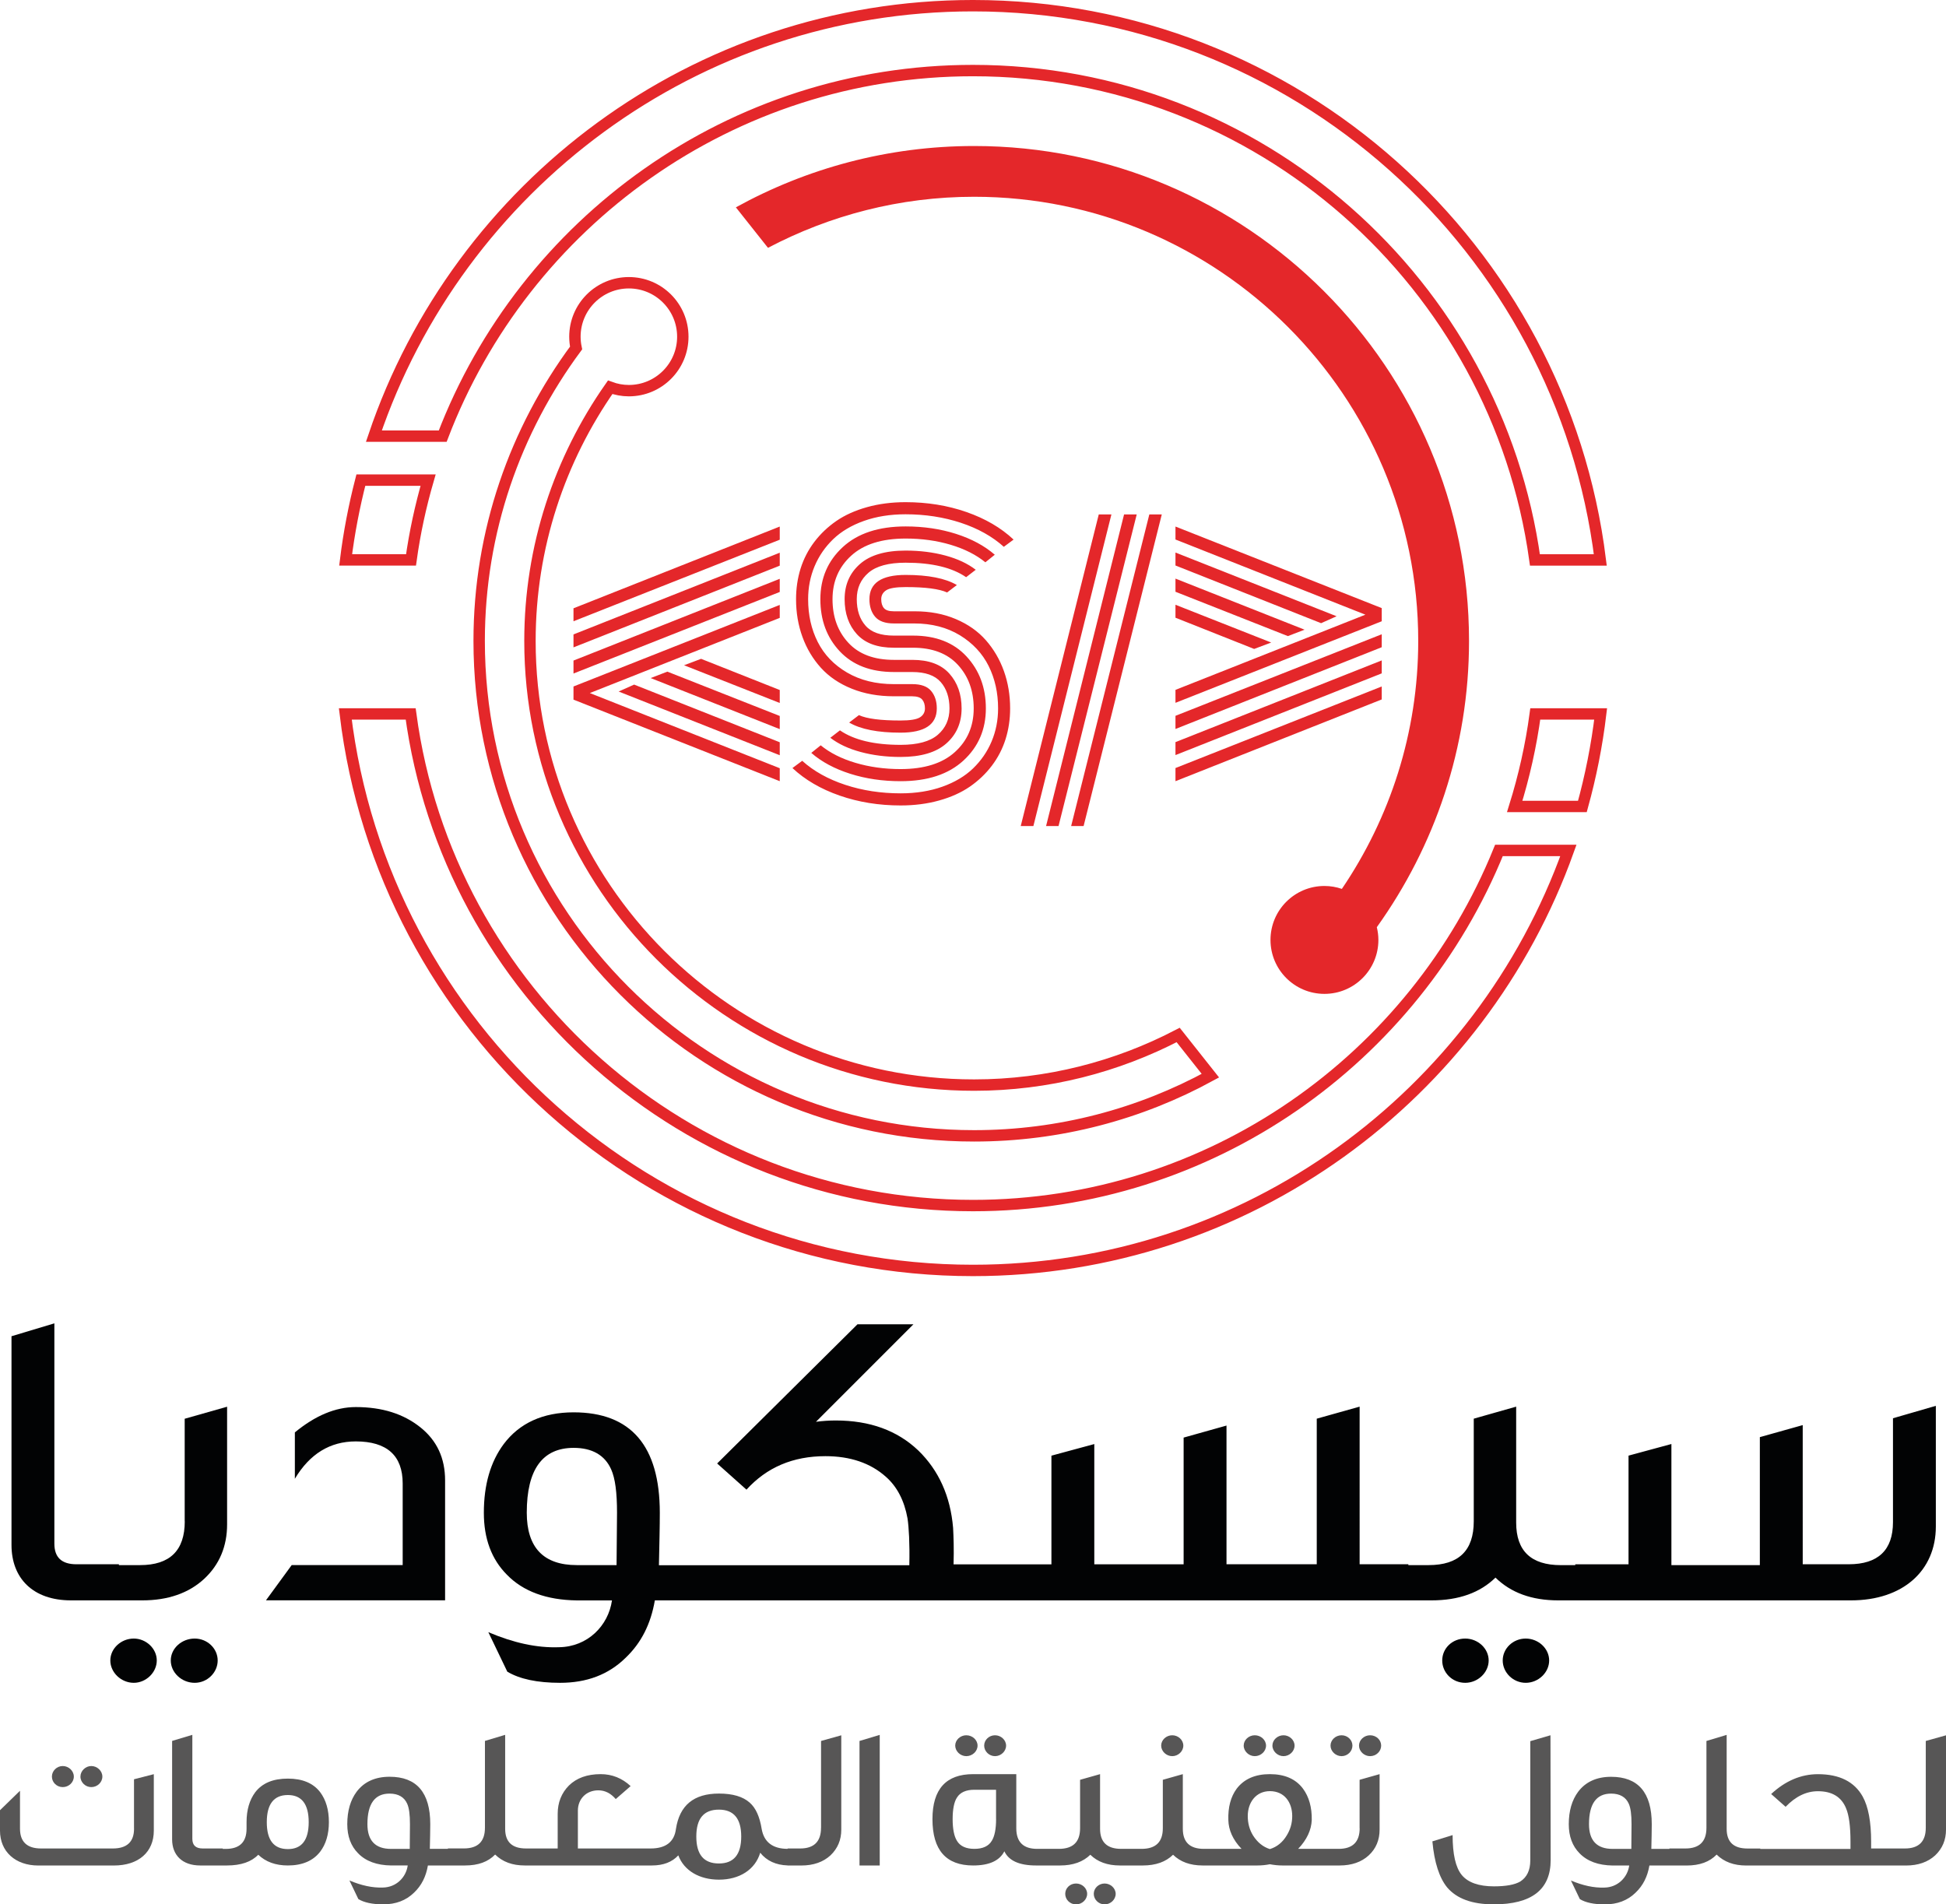
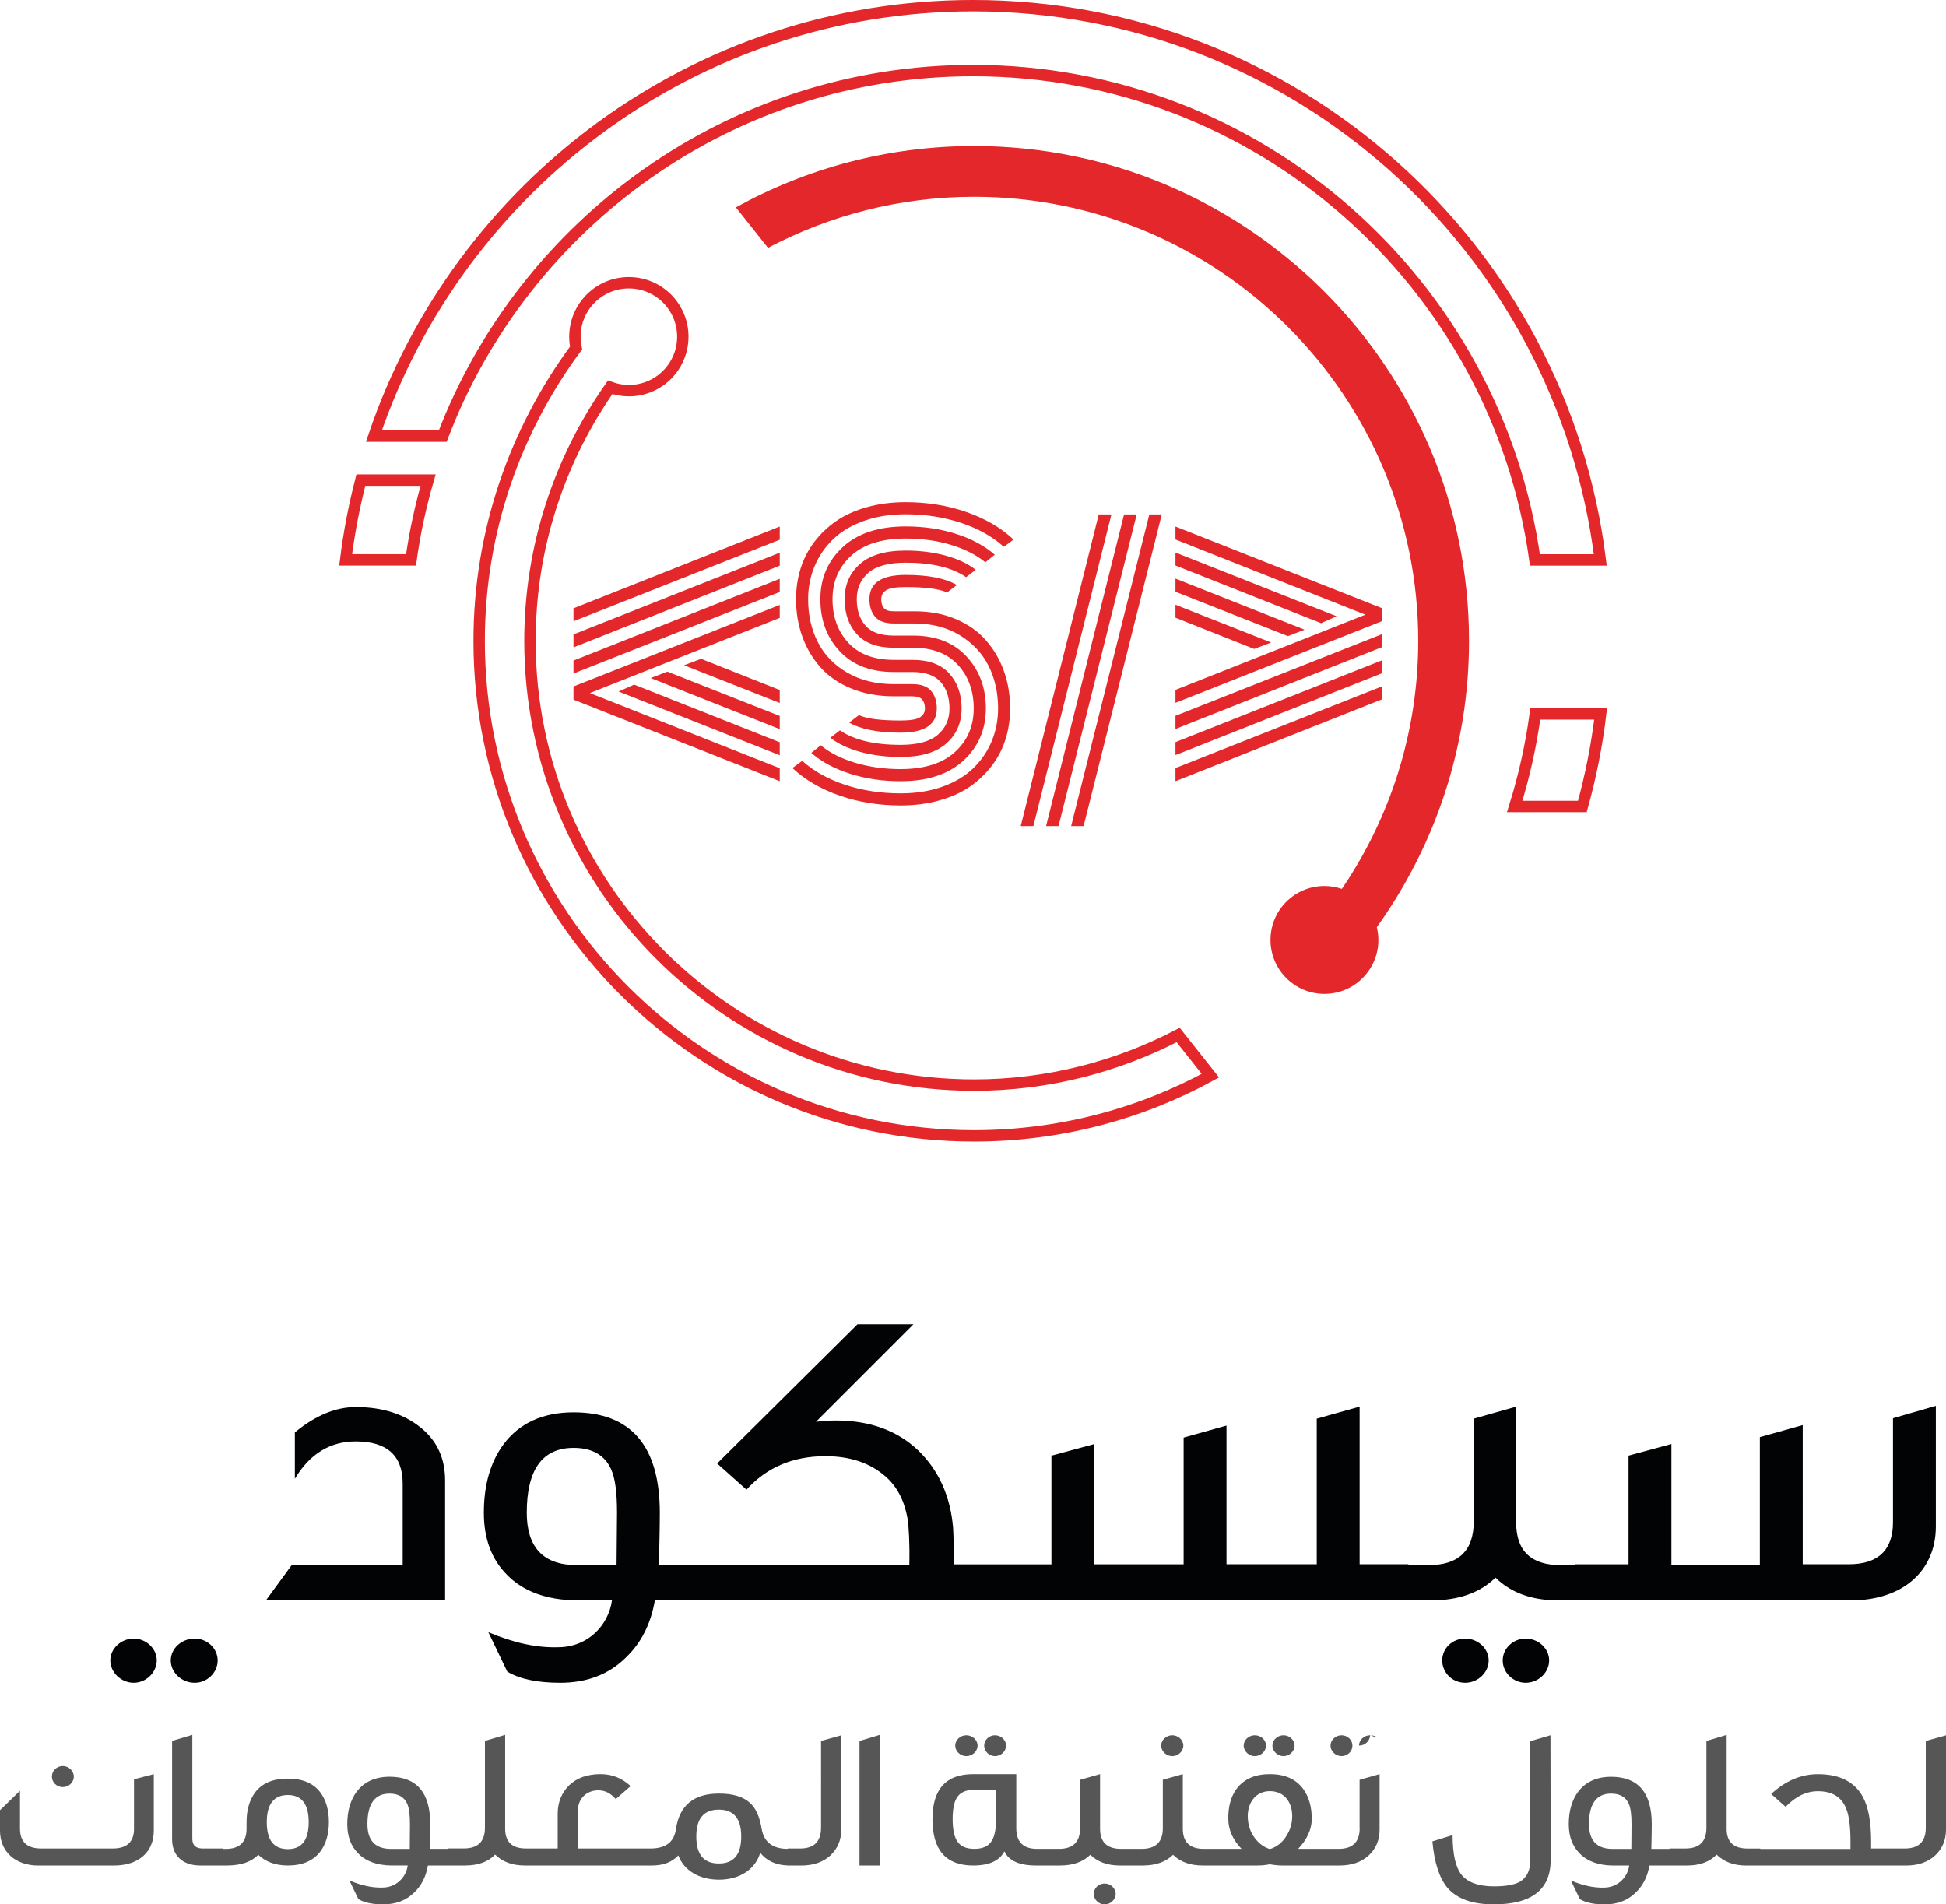
<svg xmlns="http://www.w3.org/2000/svg" version="1.1" id="Layer_1" x="0px" y="0px" viewBox="0 0 506.07 495.24" style="enable-background:new 0 0 506.07 495.24;" xml:space="preserve">
  <style type="text/css">
	.st0{fill:#020304;}
	.st1{fill:#575656;}
	.st2{fill:none;stroke:#E4272A;stroke-width:2.963;stroke-miterlimit:10;}
	.st3{fill:#E4272A;}
</style>
  <g>
    <g>
      <g>
-         <path class="st0" d="M48.05,395.62c0,7.59-3.87,11.39-11.62,11.39h-5.51v-0.22H19.89c-3.87,0-5.75-1.79-5.75-5.36v-57.29     l-11.15,3.35v54.28c0,8.6,5.51,14.41,15.49,14.41h9.5h2.93h6.1c6.69,0,12.09-1.9,16.07-5.58c3.99-3.69,5.98-8.49,5.98-14.18     v-30.6l-11.03,3.13V395.62z" />
        <path class="st0" d="M50.63,426.11c-3.4,0-6.22,2.57-6.22,5.7c0,3.13,2.82,5.81,6.22,5.81c3.29,0,5.98-2.68,5.98-5.81     C56.61,428.68,53.91,426.11,50.63,426.11z" />
        <path class="st0" d="M34.79,426.11c-3.29,0-6.1,2.57-6.1,5.7c0,3.13,2.82,5.81,6.1,5.81c3.17,0,5.98-2.68,5.98-5.81     C40.77,428.68,37.96,426.11,34.79,426.11z" />
        <path class="st0" d="M109.3,371.16c-4.34-3.46-9.86-5.25-16.78-5.25c-5.28,0-10.56,2.23-15.84,6.59v12.06     c3.87-6.48,9.15-9.72,15.84-9.72c8.1,0,12.2,3.68,12.2,10.94v21.22H75.86l-6.69,9.16h46.58v-31.16     C115.75,379.2,113.64,374.62,109.3,371.16z" />
        <path class="st0" d="M381.04,426.11c-3.4,0-5.98,2.57-5.98,5.7c0,3.13,2.58,5.81,5.98,5.81c3.29,0,6.1-2.68,6.1-5.81     C387.14,428.68,384.33,426.11,381.04,426.11z" />
        <path class="st0" d="M396.77,426.11c-3.29,0-5.98,2.57-5.98,5.7c0,3.13,2.7,5.81,5.98,5.81c3.29,0,6.1-2.68,6.1-5.81     C402.87,428.68,400.05,426.11,396.77,426.11z" />
        <path class="st0" d="M492.28,368.82v27.03c0,7.26-3.87,10.94-11.5,10.94h-11.97V370.6l-11.15,3.13v33.28h-23v-31.49l-11.15,3.02     v28.26h-13.85v0.22h-3.75c-7.74,0-11.62-3.69-11.62-11.06V365.8l-11.03,3.13v26.69c0,7.59-3.87,11.39-11.73,11.39h-5.28v-0.22     h-12.67V365.8l-11.15,3.13v37.86h-23.47v-36.07l-11.15,3.13v32.95h-23.23v-31.27l-11.15,3.02v28.26H262.3h-2.7h-11.62     c0.12-4.02,0-7.15-0.12-9.49c-0.7-8.26-3.75-14.96-9.03-20.1c-5.51-5.25-12.67-7.82-21.47-7.82c-1.76,0-3.4,0.11-5.16,0.34     l25.34-25.35h-14.55l-36.49,36.19l7.63,6.81c5.28-5.81,12.09-8.71,20.53-8.71c6.45,0,11.73,1.79,15.72,5.36     c2.93,2.57,4.81,6.25,5.63,10.83c0.35,2.34,0.59,6.48,0.47,12.17h-52.33h-2.82h-9.97c0.12-5.58,0.23-10.16,0.23-13.63     c0-17.42-7.51-26.13-22.41-26.13c-7.98,0-14.08,2.79-18.19,8.26c-3.4,4.58-5.16,10.5-5.16,17.87c0,6.7,1.99,12.06,5.98,16.08     c4.22,4.36,10.32,6.59,18.19,6.7h9.15c-0.94,6.59-6.34,12.06-13.73,12.17c-5.75,0.22-11.85-1.12-18.42-3.91l4.93,10.27     c3.17,1.9,7.74,2.9,13.73,2.9c6.92,0,12.56-2.12,17.01-6.48c4.11-3.91,6.57-8.82,7.63-14.96h11.03h2.82h75.45h2.7h101.5h2.46     h5.99c7.16,0,12.67-2.01,16.66-5.92c3.99,3.91,9.39,5.92,16.31,5.92h4.46h2.58h69.11c13.49,0,22.06-7.71,22.06-19.21v-31.38     L492.28,368.82z M160.34,407.01h-10.33c-8.68,0-13.02-4.58-13.02-13.63c0-11.28,4.11-16.86,12.2-16.86c4.81,0,8.1,1.9,9.74,5.58     c1.06,2.35,1.53,6.03,1.53,11.28L160.34,407.01z" />
      </g>
      <g>
        <path class="st1" d="M34.86,475.54c0,3.42-1.83,5.16-5.53,5.16H10.68c-3.65,0-5.48-1.74-5.48-5.16v-9.85L0,470.75v5.32     c0,5.42,3.98,9.06,9.96,9.06H29.6c6.47,0,10.4-3.53,10.4-9.06v-14.69l-5.15,1.32V475.54z" />
-         <path class="st1" d="M23.74,464.74c1.55,0,2.88-1.21,2.88-2.74c0-1.47-1.33-2.74-2.88-2.74c-1.49,0-2.82,1.26-2.82,2.74     C20.92,463.53,22.24,464.74,23.74,464.74z" />
        <path class="st1" d="M16.32,464.74c1.55,0,2.88-1.21,2.88-2.74c0-1.47-1.33-2.74-2.88-2.74c-1.55,0-2.82,1.26-2.82,2.74     C13.5,463.53,14.77,464.74,16.32,464.74z" />
        <path class="st1" d="M74.86,462.53c-3.82,0-6.64,1.16-8.47,3.53c-1.49,2-2.27,4.58-2.27,7.79v1.69c0,3.53-1.83,5.27-5.42,5.27     h-0.77v-0.11h-5.2c-1.83,0-2.71-0.84-2.71-2.53v-27.02l-5.26,1.58v25.6c0,4.06,2.6,6.79,7.3,6.79h4.48h1.38h1.11     c3.65,0,6.36-0.95,8.13-2.79c1.94,1.84,4.48,2.79,7.69,2.79c3.76,0,6.58-1.21,8.41-3.58c1.49-1.95,2.27-4.53,2.27-7.69     c0-3.21-0.77-5.79-2.27-7.79C81.44,463.69,78.62,462.53,74.86,462.53z M74.86,480.86c-3.65,0-5.48-2.32-5.48-7     c0-4.69,1.83-7.06,5.48-7.06c3.6,0,5.42,2.37,5.42,7.06C80.28,478.54,78.45,480.86,74.86,480.86z" />
        <path class="st1" d="M213.51,475.33c0,3.58-1.83,5.37-5.42,5.37h-3.26v0.1c-3.89-0.02-6.14-1.75-6.75-5.16     c-0.5-3.11-1.49-5.43-3.1-6.85c-1.77-1.58-4.43-2.37-8.02-2.37c-6.53,0-10.24,3.05-11.18,9.22c-0.44,3.37-2.66,5.06-6.58,5.06     h-1.44h-17.48v-9.85c0-3,2.16-5.27,5.31-5.27c1.72,0,3.21,0.74,4.54,2.27l3.87-3.37c-2.21-2.05-4.81-3.11-7.8-3.11     c-3.49,0-6.25,1-8.24,2.95c-1.94,1.95-2.93,4.42-2.93,7.37v9.01h-4.92h-1.39h-1.93c-3.6,0-5.42-1.68-5.42-5.11v-24.44l-5.26,1.58     v22.59c0,3.58-1.83,5.37-5.48,5.37h-4.15v0.11h-4.7c0.06-2.63,0.11-4.79,0.11-6.43c0-8.22-3.54-12.32-10.57-12.32     c-3.76,0-6.64,1.32-8.58,3.9c-1.6,2.16-2.43,4.95-2.43,8.43c0,3.16,0.94,5.69,2.82,7.58c1.99,2.05,4.87,3.11,8.58,3.16h4.32     c-0.44,3.11-2.99,5.69-6.47,5.74c-2.71,0.1-5.59-0.53-8.69-1.84l2.32,4.84c1.49,0.9,3.65,1.37,6.47,1.37c3.26,0,5.92-1,8.02-3.05     c1.94-1.84,3.1-4.16,3.6-7.06h5.2h1.33h3.15c3.38,0,5.98-0.95,7.8-2.84c1.94,1.9,4.48,2.84,7.69,2.84h2.27h1.39h27.66h1.61h0.16     c2.99,0,5.26-0.9,6.86-2.63c1.49,4,5.53,6.32,10.57,6.32c5.31,0,9.41-2.58,10.73-7c1.69,2.11,4.09,3.2,7.13,3.3v0.02h0.45h0.72     h2.38c3.15,0,5.7-0.9,7.58-2.63c1.88-1.79,2.82-4,2.82-6.69v-24.54l-5.26,1.47V475.33z M106.56,480.81h-4.87     c-4.09,0-6.14-2.16-6.14-6.43c0-5.32,1.94-7.95,5.75-7.95c2.27,0,3.82,0.9,4.59,2.63c0.5,1.11,0.72,2.84,0.72,5.32L106.56,480.81     z M186.95,484.6c-3.93,0-5.87-2.32-5.87-7s1.94-7,5.87-7c3.87,0,5.81,2.32,5.81,7S190.82,484.6,186.95,484.6z" />
        <polygon class="st1" points="223.52,485.12 228.78,485.12 228.78,451.16 223.52,452.74    " />
        <path class="st1" d="M258.76,456.69c1.55,0,2.88-1.26,2.88-2.74c0-1.47-1.33-2.69-2.88-2.69c-1.55,0-2.82,1.21-2.82,2.69     C255.94,455.42,257.21,456.69,258.76,456.69z" />
        <path class="st1" d="M251.29,456.69c1.6,0,2.93-1.26,2.93-2.74c0-1.47-1.33-2.69-2.93-2.69c-1.55,0-2.88,1.21-2.88,2.69     C248.42,455.42,249.74,456.69,251.29,456.69z" />
-         <path class="st1" d="M279.84,489.81c-1.6,0-2.82,1.21-2.82,2.69c0,1.47,1.22,2.74,2.82,2.74c1.55,0,2.88-1.26,2.88-2.74     C282.72,491.02,281.39,489.81,279.84,489.81z" />
        <path class="st1" d="M287.26,489.81c-1.55,0-2.82,1.21-2.82,2.69c0,1.47,1.27,2.74,2.82,2.74c1.55,0,2.88-1.26,2.88-2.74     C290.13,491.02,288.8,489.81,287.26,489.81z" />
        <path class="st1" d="M304.85,456.69c1.55,0,2.88-1.26,2.88-2.74c0-1.47-1.33-2.69-2.88-2.69c-1.55,0-2.88,1.21-2.88,2.69     C301.97,455.42,303.3,456.69,304.85,456.69z" />
        <path class="st1" d="M326.31,456.69c1.6,0,2.93-1.26,2.93-2.74c0-1.47-1.33-2.69-2.93-2.69c-1.55,0-2.88,1.21-2.88,2.69     C323.44,455.42,324.77,456.69,326.31,456.69z" />
        <path class="st1" d="M333.78,456.69c1.55,0,2.88-1.26,2.88-2.74c0-1.47-1.33-2.69-2.88-2.69c-1.55,0-2.88,1.21-2.88,2.69     C330.91,455.42,332.24,456.69,333.78,456.69z" />
        <path class="st1" d="M348.89,456.69c1.55,0,2.82-1.26,2.82-2.74c0-1.47-1.27-2.69-2.82-2.69s-2.88,1.21-2.88,2.69     C346.01,455.42,347.34,456.69,348.89,456.69z" />
-         <path class="st1" d="M356.3,451.26c-1.55,0-2.88,1.21-2.88,2.69c0,1.48,1.33,2.74,2.88,2.74c1.6,0,2.88-1.26,2.88-2.74     C359.18,452.47,357.91,451.26,356.3,451.26z" />
+         <path class="st1" d="M356.3,451.26c-1.55,0-2.88,1.21-2.88,2.69c1.6,0,2.88-1.26,2.88-2.74     C359.18,452.47,357.91,451.26,356.3,451.26z" />
        <path class="st1" d="M353.59,475.43c0,3.58-1.83,5.37-5.48,5.37h-2.6h-1.39h-6.53c2.27-2.37,3.43-4.9,3.54-7.48     c0.06-3.32-0.72-6.06-2.27-8.16c-1.88-2.53-4.76-3.79-8.63-3.79c-3.82,0-6.7,1.26-8.63,3.79c-1.55,2.11-2.27,4.84-2.16,8.16     c0.06,2.58,1.16,5.11,3.43,7.48h-6.8h-1.33h-1.66c-3.65,0-5.48-1.74-5.48-5.21v-14.22l-5.2,1.47v12.59     c0,3.58-1.83,5.37-5.53,5.37h-2.32h-1.33h-1.66c-3.65,0-5.48-1.74-5.48-5.21v-14.22l-5.2,1.47v12.59c0,3.58-1.83,5.37-5.53,5.37     h-2.32h-1.33h-1.99c-3.6,0-5.42-1.79-5.42-5.37v-14.06h-11.23c-7.03,0-10.57,3.9-10.57,11.69c0,8.06,3.54,12.06,10.57,12.06     c4.15,0,6.86-1.21,8.13-3.69c1.16,2.48,3.93,3.69,8.24,3.69h2.27h1.33h2.65c3.38,0,5.98-0.95,7.86-2.79     c1.88,1.84,4.43,2.79,7.69,2.79h1.99h1.33h2.65c3.38,0,5.98-0.95,7.86-2.79c1.88,1.84,4.43,2.79,7.69,2.79h1.99h1.33h10.9     c1.16,0,2.21-0.11,3.26-0.32c1.11,0.21,2.21,0.32,3.26,0.32h10.62h1.39h2.87c3.15,0,5.7-0.9,7.58-2.63     c1.88-1.74,2.82-4,2.82-6.69v-14.43l-5.2,1.47V475.43z M259.04,473.06c0,2.58-0.39,4.48-1.11,5.63     c-0.83,1.42-2.38,2.11-4.54,2.11c-2.16,0-3.71-0.69-4.54-2.11c-0.72-1.16-1.11-3.05-1.11-5.63c0-2.58,0.39-4.48,1.11-5.58     c0.83-1.37,2.38-2.05,4.54-2.05h5.64V473.06z M334.61,477.33c-1.05,1.74-2.49,2.95-4.37,3.53c-1.83-0.58-3.26-1.79-4.37-3.53     c-0.94-1.53-1.38-3.21-1.38-5.06c0-3.58,2.16-6.48,5.75-6.48c3.76,0,5.81,2.9,5.81,6.48     C336.05,474.12,335.56,475.8,334.61,477.33z" />
        <path class="st1" d="M397.96,452.79v31.02c0,2.58-0.89,4.37-2.6,5.48c-1.44,0.84-3.71,1.26-6.86,1.26c-3.93,0-6.75-1-8.36-2.95     c-1.6-1.95-2.38-5.42-2.38-10.38l-5.26,1.63c0.5,5.53,1.83,9.53,3.87,12.01c2.49,2.9,6.47,4.37,12.06,4.37     c9.9,0,14.83-3.84,14.83-11.53l-0.05-32.44L397.96,452.79z" />
        <path class="st1" d="M500.81,452.74v22.59c0,3.58-1.83,5.37-5.42,5.37h-1.93h-1.33h-5.53v-1.79c0-5.11-0.72-9.06-2.21-11.74     c-2.16-3.84-6.03-5.79-11.62-5.79c-4.43,0-8.47,1.74-12.17,5.16l3.76,3.32c2.6-2.69,5.37-4.05,8.41-4.05     c3.65,0,6.09,1.47,7.3,4.42c0.77,1.79,1.16,4.69,1.16,8.69v1.9h-23.46v-0.11h-3.32c-3.6,0-5.42-1.68-5.42-5.11v-24.44l-5.26,1.58     v22.59c0,3.58-1.83,5.37-5.48,5.37h-4.15v0.11h-4.7c0.06-2.63,0.11-4.79,0.11-6.43c0-8.22-3.54-12.32-10.57-12.32     c-3.76,0-6.64,1.32-8.58,3.9c-1.6,2.16-2.43,4.95-2.43,8.43c0,3.16,0.94,5.69,2.82,7.58c1.99,2.05,4.87,3.11,8.58,3.16h4.32     c-0.44,3.11-2.99,5.69-6.47,5.74c-2.71,0.1-5.59-0.53-8.69-1.84l2.32,4.84c1.49,0.9,3.65,1.37,6.47,1.37c3.26,0,5.92-1,8.02-3.05     c1.94-1.84,3.1-4.16,3.6-7.06h5.2h1.33h3.15c3.38,0,5.98-0.95,7.8-2.84c1.94,1.9,4.48,2.84,7.69,2.84h2.27h1.39h34.36h1.33h2.21     c3.15,0,5.7-0.9,7.58-2.63c1.88-1.79,2.82-4,2.82-6.69v-24.54L500.81,452.74z M424.24,480.81h-4.87c-4.09,0-6.14-2.16-6.14-6.43     c0-5.32,1.94-7.95,5.75-7.95c2.27,0,3.82,0.9,4.59,2.63c0.5,1.11,0.72,2.84,0.72,5.32L424.24,480.81z" />
      </g>
    </g>
    <g>
      <g>
        <g>
          <path class="st2" d="M411.51,209.72c2.16-7.81,3.77-15.84,4.75-24.06h-17c-1.11,8.26-2.93,16.29-5.35,24.06H411.51z" />
-           <path class="st2" d="M389.81,221.16c-21.91,54.08-74.93,92.35-136.78,92.35c-74.68,0-136.55-55.78-146.23-127.85h-17      c9.78,81.4,79.23,144.72,163.22,144.72c71.31,0,132.11-45.63,154.85-109.22H389.81z" />
        </g>
        <g>
          <path class="st3" d="M382.03,166.68c0-70.97-57.74-128.71-128.71-128.71c-22.45,0-43.56,5.81-61.95,15.95l8.35,10.53      c16.04-8.44,34.26-13.28,53.6-13.28c63.69,0,115.5,51.82,115.5,115.5c0,23.9-7.36,46.07-19.86,64.49      c-1.42-0.49-2.95-0.76-4.53-0.76c-7.75,0-14.03,6.28-14.03,14.03c0,7.75,6.28,14.03,14.03,14.03s14.03-6.28,14.03-14.03      c0-1.14-0.15-2.24-0.41-3.31C373.09,220.1,382.03,194.45,382.03,166.68z" />
          <path class="st2" d="M253.32,282.18c-63.69,0-115.5-51.82-115.5-115.5c0-24.53,7.75-47.25,20.86-65.97      c1.52,0.56,3.15,0.88,4.86,0.88c7.75,0,14.03-6.28,14.03-14.03s-6.28-14.03-14.03-14.03c-7.75,0-14.03,6.28-14.03,14.03      c0,1,0.11,1.98,0.31,2.93c-15.79,21.34-25.21,47.65-25.21,76.18c0,70.97,57.74,128.71,128.71,128.71      c22.24,0,43.18-5.68,61.45-15.65l-8.38-10.58C290.48,277.43,272.46,282.18,253.32,282.18z" />
        </g>
        <g>
          <path class="st3" d="M202.78,136.93v3.42l-53.64,21.21v-3.37L202.78,136.93z M202.78,143.73v3.37l-53.64,21.25v-3.37      L202.78,143.73z M202.78,150.52v3.42l-53.64,21.21v-3.37L202.78,150.52z M202.78,157.31v3.37l-49.39,19.55l49.39,19.55v3.37      l-53.64-21.21v-3.42L202.78,157.31z M202.78,193.03v3.37l-41.9-16.57l4.03-1.8L202.78,193.03z M202.78,186.19v3.42l-33.57-13.28      l4.34-1.67L202.78,186.19z M202.78,179.44v3.37L177.89,173l4.43-1.67L202.78,179.44z" />
          <path class="st3" d="M237.75,162.13h-5.3c-2.25,0-3.87-0.58-4.86-1.73c-0.99-1.15-1.49-2.68-1.49-4.58      c0-4.21,3.14-6.31,9.42-6.31c5.9,0,10.34,0.88,13.32,2.63l-2.54,1.93c-2.05-0.93-5.64-1.4-10.78-1.4c-2.51,0-4.2,0.28-5.06,0.83      c-0.86,0.56-1.29,1.33-1.29,2.32c0,0.99,0.23,1.77,0.7,2.32c0.47,0.56,1.33,0.83,2.59,0.83h5.43c3.94,0,7.5,0.67,10.67,2.02      c3.17,1.34,5.78,3.18,7.82,5.5c2.04,2.32,3.61,5,4.69,8.02c1.08,3.02,1.62,6.26,1.62,9.71c0,2.8-0.39,5.46-1.18,7.98      c-0.79,2.51-1.98,4.82-3.57,6.92c-1.59,2.1-3.51,3.92-5.74,5.46c-2.23,1.53-4.89,2.73-7.98,3.59      c-3.08,0.86-6.42,1.29-10.01,1.29c-5.64,0-10.92-0.85-15.84-2.56c-4.92-1.71-9.02-4.1-12.29-7.17l2.54-1.88      c2.98,2.69,6.71,4.77,11.2,6.25c4.48,1.48,9.28,2.21,14.4,2.21c4,0,7.62-0.58,10.85-1.73c3.23-1.15,5.89-2.74,7.98-4.75      c2.09-2.02,3.7-4.35,4.82-7.01c1.12-2.66,1.69-5.52,1.69-8.59c0-4.06-0.82-7.73-2.45-11.02c-1.64-3.29-4.13-5.95-7.47-8      C246.26,163.16,242.31,162.13,237.75,162.13z M232.45,177.91h4.82c2.25,0,3.87,0.58,4.86,1.75c0.99,1.17,1.49,2.69,1.49,4.56      c0,4.21-3.14,6.31-9.42,6.31c-5.93,0-10.39-0.88-13.37-2.63l2.54-1.93c2.04,0.94,5.65,1.4,10.82,1.4c2.51,0,4.2-0.28,5.06-0.83      c0.86-0.55,1.29-1.33,1.29-2.32c0-0.96-0.24-1.73-0.72-2.3s-1.37-0.85-2.65-0.85h-4.73c-4.03,0-7.68-0.66-10.93-1.97      c-3.26-1.31-5.93-3.13-8.02-5.43c-2.09-2.31-3.69-4.98-4.8-8.02c-1.11-3.04-1.67-6.31-1.67-9.82c0-2.8,0.39-5.46,1.18-7.98      c0.79-2.51,1.98-4.82,3.57-6.92c1.59-2.1,3.51-3.92,5.74-5.46c2.24-1.53,4.89-2.73,7.98-3.59c3.08-0.86,6.42-1.29,10.01-1.29      c5.64,0,10.91,0.85,15.82,2.56c4.91,1.71,9,4.1,12.27,7.17l-2.54,1.88c-2.98-2.69-6.71-4.77-11.18-6.25      c-4.47-1.47-9.26-2.21-14.37-2.21c-4,0-7.62,0.58-10.85,1.73c-3.23,1.15-5.89,2.74-7.98,4.75c-2.09,2.02-3.7,4.35-4.82,7.01      c-1.12,2.66-1.69,5.52-1.69,8.59c0,4.12,0.83,7.83,2.5,11.13c1.67,3.3,4.21,5.95,7.63,7.95      C223.73,176.91,227.78,177.91,232.45,177.91z M232.45,165.29h5c5.93,0,10.57,1.81,13.91,5.43c3.34,3.62,5.02,8.12,5.02,13.5      c0,5.46-1.94,9.98-5.83,13.56c-3.89,3.58-9.33,5.37-16.35,5.37c-4.67,0-9.04-0.64-13.1-1.93c-4.06-1.29-7.44-3.1-10.12-5.43      l2.45-1.97c2.4,1.96,5.41,3.48,9.05,4.56c3.64,1.08,7.54,1.62,11.72,1.62c6.16,0,10.88-1.48,14.13-4.43      c3.26-2.95,4.89-6.73,4.89-11.35c0-4.56-1.37-8.33-4.1-11.31c-2.73-2.98-6.64-4.47-11.72-4.47h-4.95c-4.27,0-7.47-1.17-9.6-3.51      c-2.13-2.34-3.2-5.38-3.2-9.12c0-3.74,1.32-6.78,3.97-9.12c2.64-2.34,6.61-3.51,11.9-3.51c3.71,0,7.16,0.43,10.34,1.29      c3.18,0.86,5.81,2.1,7.89,3.7l-2.5,1.93c-3.65-2.51-8.9-3.77-15.73-3.77c-4.41,0-7.63,0.87-9.66,2.61      c-2.03,1.74-3.05,4.02-3.05,6.86c0,2.86,0.75,5.16,2.26,6.88C226.57,164.43,229.03,165.29,232.45,165.29z M232.45,171.6h4.82      c4.27,0,7.46,1.18,9.6,3.55c2.13,2.37,3.2,5.39,3.2,9.07c0,3.74-1.32,6.78-3.97,9.12c-2.64,2.34-6.61,3.51-11.9,3.51      c-3.71,0-7.17-0.43-10.36-1.29c-3.2-0.86-5.84-2.1-7.91-3.7l2.5-1.93c3.65,2.51,8.91,3.77,15.78,3.77      c4.41,0,7.63-0.87,9.66-2.61c2.03-1.74,3.05-4.02,3.05-6.86c0-2.83-0.76-5.12-2.28-6.86c-1.52-1.74-3.99-2.61-7.41-2.61h-4.78      c-5.99,0-10.67-1.79-14.05-5.37c-3.37-3.58-5.06-8.1-5.06-13.56c0-5.46,1.94-9.98,5.83-13.56c3.89-3.58,9.33-5.37,16.35-5.37      c4.67,0,9.03,0.64,13.08,1.93c4.05,1.29,7.41,3.1,10.1,5.43l-2.45,1.97c-2.4-1.96-5.41-3.48-9.03-4.56      c-3.62-1.08-7.52-1.62-11.7-1.62c-6.17,0-10.88,1.48-14.13,4.43c-3.26,2.95-4.89,6.73-4.89,11.35c0,4.59,1.37,8.36,4.12,11.33      C223.36,170.12,227.31,171.6,232.45,171.6z" />
          <path class="st3" d="M285.74,133.78h3.29l-20.29,81.03h-3.29L285.74,133.78z M292.32,133.78h3.29l-20.33,81.03h-3.24      L292.32,133.78z M298.89,133.78h3.24l-20.33,81.03h-3.24L298.89,133.78z" />
          <path class="st3" d="M305.69,182.77v-3.37l49.39-19.55l-49.39-19.55v-3.37l53.64,21.21v3.42L305.69,182.77z M305.69,147.06      v-3.37l41.9,16.57l-4.03,1.8L305.69,147.06z M305.69,153.89v-3.42l33.57,13.28l-4.34,1.67L305.69,153.89z M305.69,160.64v-3.37      l24.89,9.82l-4.43,1.67L305.69,160.64z M305.69,189.57v-3.42l53.64-21.21v3.37L305.69,189.57z M305.69,196.36v-3.37l53.64-21.25      v3.37L305.69,196.36z M305.69,203.15v-3.42l53.64-21.21v3.37L305.69,203.15z" />
        </g>
      </g>
      <g>
        <path class="st2" d="M253.03,1.48c-72.32,0-133.84,46.94-155.8,111.94h17.9c21.21-55.53,75-95.07,137.89-95.07     c74.48,0,136.21,55.47,146.15,127.26h17C406.13,64.49,336.83,1.48,253.03,1.48z" />
        <path class="st2" d="M93.84,124.86c-1.74,6.76-3.08,13.68-3.95,20.74h17c0.98-7.09,2.49-14.01,4.44-20.74H93.84z" />
      </g>
    </g>
  </g>
</svg>